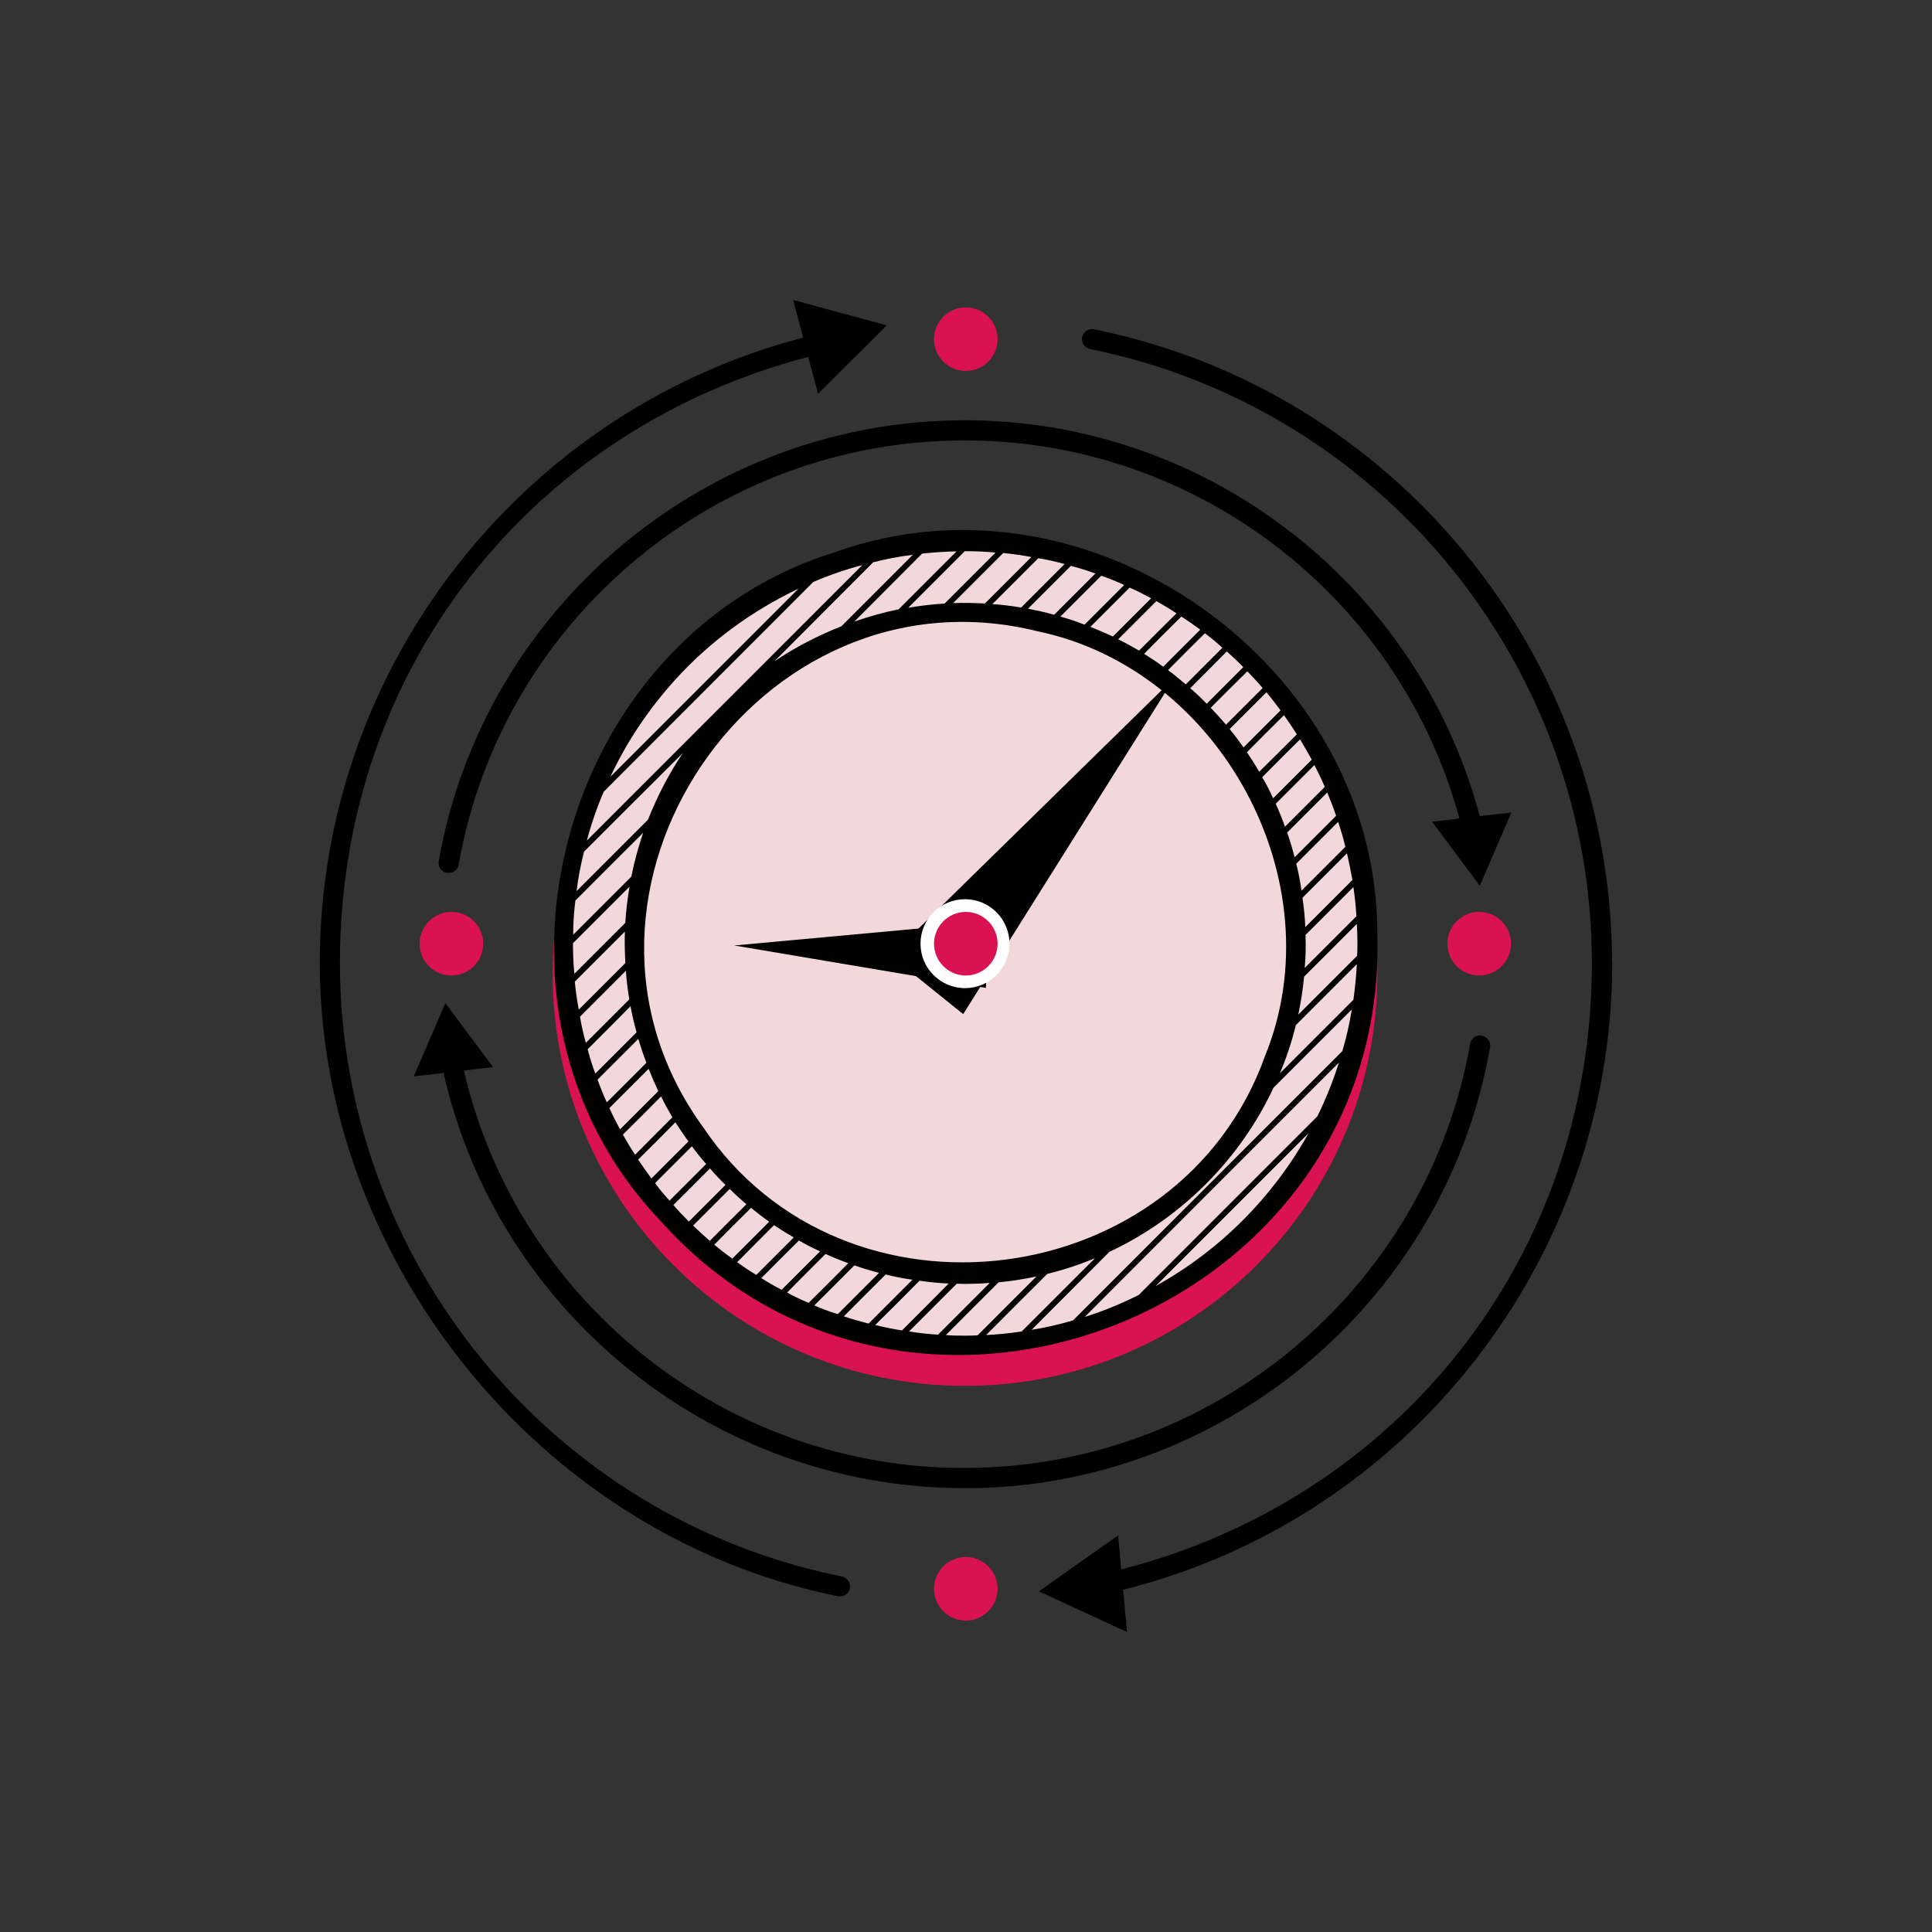
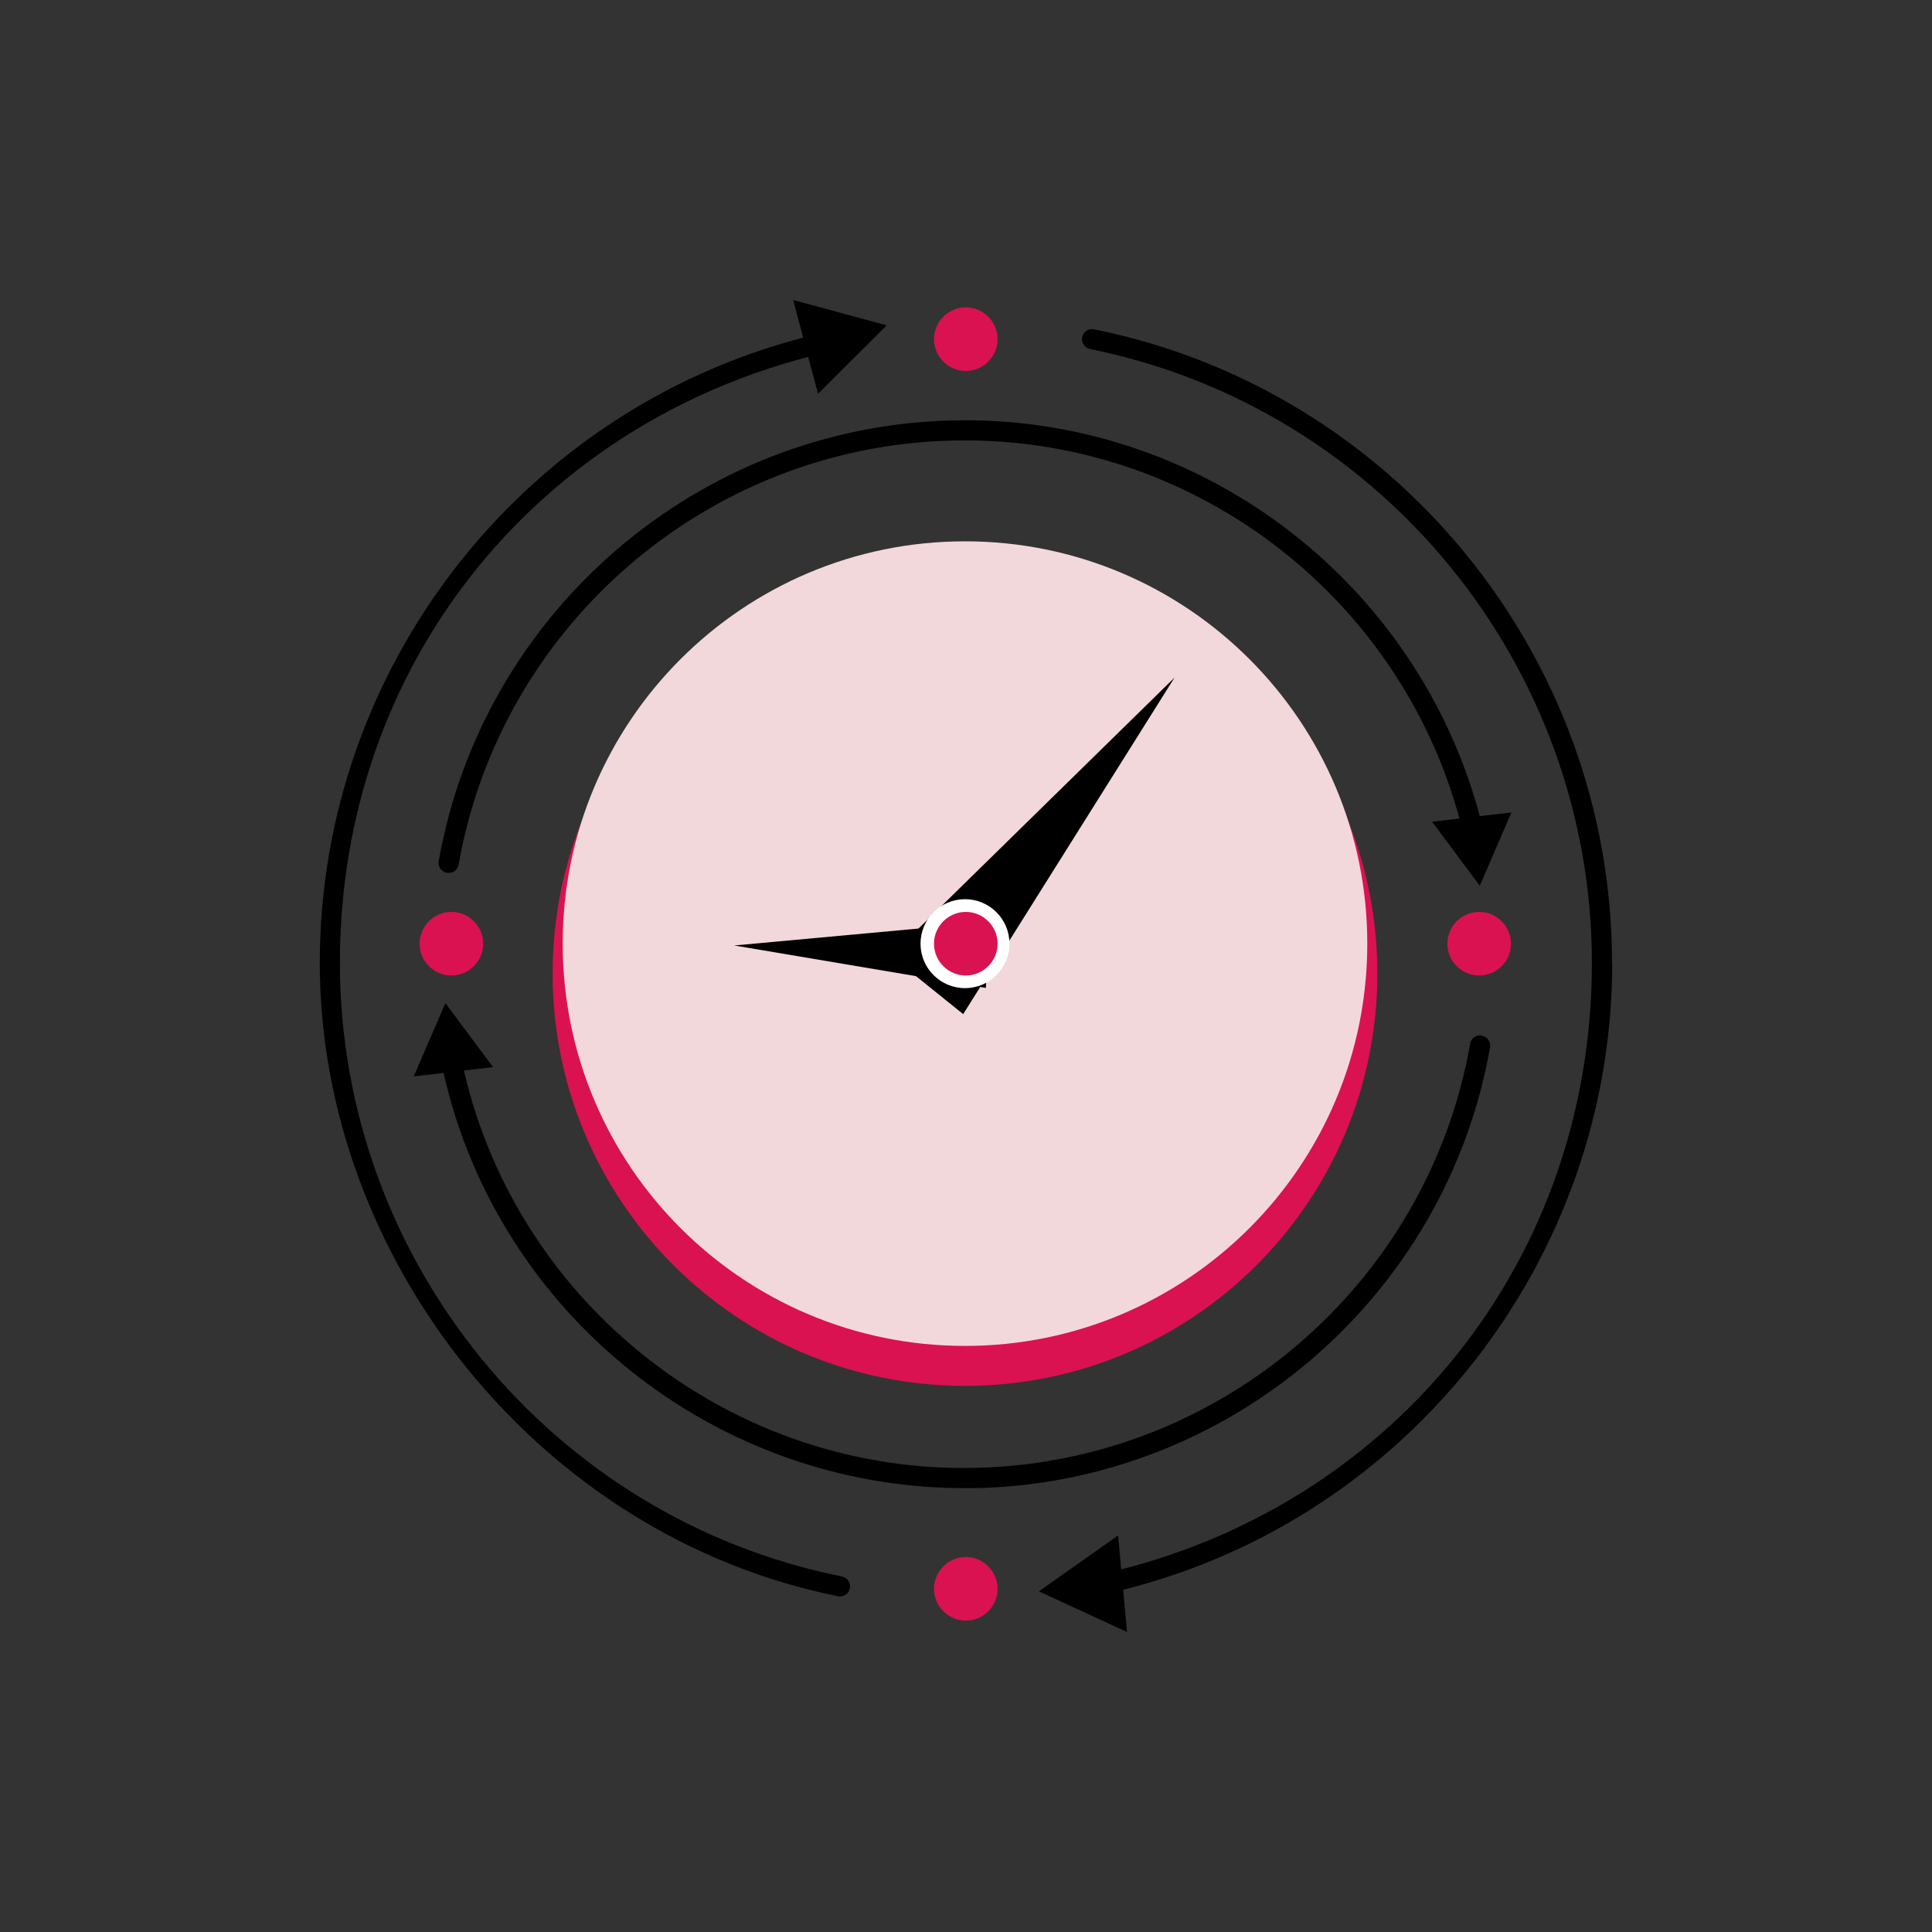
<svg xmlns="http://www.w3.org/2000/svg" width="96" height="96" viewBox="0 0 96 96" fill="none">
  <rect x="0" y="0" width="96" height="96" fill="#333333" stroke="none" />
  <path d="M47.95 68.863C59.27 68.863 68.44 59.693 68.44 48.373C68.44 37.053 59.27 27.883 47.95 27.883C36.63 27.883 27.46 37.053 27.46 48.373C27.46 59.693 36.63 68.863 47.95 68.863Z" fill="#DA1251" />
  <path d="M47.95 66.878C58.99 66.878 67.94 57.928 67.94 46.888C67.94 35.848 58.99 26.898 47.95 26.898C36.91 26.898 27.96 35.848 27.96 46.888C27.96 57.928 36.91 66.878 47.95 66.878Z" fill="#F2D8DB" />
  <path d="M58.36 33.672L44.26 47.492L47.86 50.392L58.36 33.672Z" fill="black" />
  <path d="M36.48 46.98L48.99 49.09L49.11 45.82L36.48 46.98Z" fill="black" />
  <path d="M47.95 49.1C49.17 49.1 50.16 48.11 50.16 46.89C50.16 45.67 49.17 44.68 47.95 44.68C46.73 44.68 45.74 45.67 45.74 46.89C45.74 48.11 46.73 49.1 47.95 49.1Z" fill="white" />
  <path d="M47.99 48.472C48.86 48.472 49.57 47.763 49.57 46.892C49.57 46.023 48.86 45.312 47.99 45.312C47.12 45.312 46.41 46.023 46.41 46.892C46.41 47.763 47.12 48.472 47.99 48.472Z" fill="#DA1251" />
  <path d="M47.99 80.527C48.86 80.527 49.57 79.817 49.57 78.947C49.57 78.077 48.86 77.367 47.99 77.367C47.12 77.367 46.41 78.077 46.41 78.947C46.41 79.817 47.12 80.527 47.99 80.527Z" fill="#DA1251" />
  <path d="M47.99 18.433C48.86 18.433 49.57 17.723 49.57 16.853C49.57 15.983 48.86 15.273 47.99 15.273C47.12 15.273 46.41 15.983 46.41 16.853C46.41 17.723 47.12 18.433 47.99 18.433Z" fill="#DA1251" />
  <path d="M73.5 48.472C74.37 48.472 75.08 47.763 75.08 46.892C75.08 46.023 74.37 45.312 73.5 45.312C72.63 45.312 71.92 46.023 71.92 46.892C71.92 47.763 72.63 48.472 73.5 48.472Z" fill="#DA1251" />
  <path d="M22.43 48.472C23.3 48.472 24.01 47.763 24.01 46.892C24.01 46.023 23.3 45.312 22.43 45.312C21.56 45.312 20.85 46.023 20.85 46.892C20.85 47.763 21.56 48.472 22.43 48.472Z" fill="#DA1251" />
-   <path d="M68.44 46.488C68.5 33.048 54.15 22.888 41.49 27.438C27.75 31.688 22.83 50.128 32.75 60.588C45.19 74.618 68.93 65.218 68.44 46.488ZM67.45 46.878C67.45 47.088 67.45 47.298 67.43 47.498C66.46 48.468 65.48 49.448 64.51 50.418C64.64 49.798 64.74 49.168 64.8 48.528C65.67 47.658 66.55 46.788 67.42 45.908C67.44 46.228 67.45 46.548 67.45 46.878ZM62.86 52.468C58.63 64.308 41.94 66.448 34.93 55.998C26.49 44.378 37.64 27.918 51.56 31.368C60.67 33.268 66.37 43.828 62.86 52.468ZM67.4 45.528C66.54 46.388 65.69 47.238 64.83 48.098C64.88 47.558 64.89 47.008 64.87 46.458C65.66 45.668 66.46 44.868 67.25 44.078C67.32 44.558 67.37 45.038 67.4 45.528ZM67.2 43.728L64.86 46.068C64.84 45.578 64.79 45.088 64.72 44.608L66.93 42.398C67.03 42.828 67.12 43.278 67.2 43.728ZM66.85 42.078C66.13 42.798 65.4 43.528 64.67 44.258C64.61 43.798 64.52 43.358 64.41 42.918C65.1 42.228 65.79 41.538 66.49 40.838C66.63 41.248 66.75 41.658 66.85 42.078ZM66.39 40.538L64.33 42.598C64.22 42.178 64.1 41.768 63.96 41.368C64.63 40.698 65.29 40.038 65.95 39.378C66.11 39.758 66.26 40.148 66.39 40.538ZM65.31 38.018C65.5 38.368 65.67 38.738 65.83 39.098C65.17 39.758 64.51 40.418 63.85 41.078C63.71 40.688 63.56 40.308 63.39 39.938L65.31 38.018ZM65.18 37.748C64.54 38.388 63.9 39.028 63.26 39.668C63.1 39.308 62.92 38.958 62.72 38.618C63.34 37.988 63.96 37.368 64.6 36.738C64.8 37.068 64.99 37.408 65.18 37.748ZM64.44 36.488C63.82 37.108 63.2 37.728 62.57 38.348C62.38 38.018 62.17 37.698 61.96 37.378C62.57 36.758 63.18 36.148 63.8 35.538C64.02 35.848 64.24 36.168 64.44 36.488ZM63.63 35.298C63.02 35.908 62.4 36.528 61.79 37.138C61.57 36.828 61.34 36.518 61.1 36.228C61.71 35.618 62.32 35.008 62.93 34.398C63.17 34.688 63.4 34.988 63.63 35.298ZM62.74 34.188C62.14 34.788 61.53 35.398 60.92 36.008C60.67 35.718 60.42 35.438 60.16 35.168C60.77 34.558 61.37 33.958 61.98 33.358C62.24 33.628 62.5 33.898 62.74 34.188ZM61.78 33.148C61.17 33.758 60.57 34.358 59.96 34.968C59.7 34.698 59.43 34.438 59.14 34.198C59.75 33.588 60.36 32.978 60.96 32.368C61.24 32.618 61.51 32.878 61.78 33.148ZM60.74 32.188C60.14 32.788 59.53 33.398 58.92 34.008C58.63 33.758 58.34 33.518 58.04 33.298C58.64 32.688 59.25 32.078 59.87 31.468C60.17 31.688 60.46 31.928 60.74 32.188ZM59.64 31.288C59.03 31.898 58.42 32.508 57.8 33.128C57.49 32.898 57.17 32.688 56.85 32.488C57.46 31.868 58.08 31.248 58.7 30.638C59.02 30.838 59.33 31.058 59.64 31.288ZM58.46 30.478C57.84 31.088 57.22 31.708 56.6 32.328C56.26 32.128 55.91 31.938 55.56 31.768L57.46 29.868C57.8 30.058 58.13 30.258 58.46 30.478ZM57.2 29.728L55.3 31.628C54.93 31.458 54.56 31.298 54.18 31.148L56.13 29.198C56.5 29.358 56.85 29.538 57.2 29.728ZM55.86 29.068C55.21 29.718 54.55 30.378 53.89 31.038C53.5 30.888 53.1 30.748 52.69 30.638C53.37 29.958 54.04 29.288 54.72 28.608C55.11 28.738 55.49 28.898 55.86 29.068ZM54.43 28.498L52.38 30.548C51.96 30.428 51.52 30.328 51.08 30.248C51.79 29.538 52.5 28.828 53.21 28.118C53.63 28.228 54.03 28.348 54.43 28.498ZM52.9 28.028C52.18 28.748 51.46 29.468 50.74 30.188C50.27 30.108 49.79 30.048 49.31 30.018L51.59 27.738C52.04 27.808 52.47 27.908 52.9 28.028ZM51.25 27.678C50.48 28.448 49.71 29.218 48.94 29.988C48.42 29.958 47.88 29.948 47.36 29.968C48.19 29.138 49.02 28.308 49.85 27.478C50.32 27.528 50.79 27.588 51.25 27.678ZM47.96 27.388C48.47 27.388 48.97 27.408 49.47 27.458C48.63 28.298 47.78 29.148 46.94 29.988C46.33 30.028 45.72 30.098 45.13 30.198L47.94 27.388H47.96ZM47.53 27.398C46.57 28.358 45.61 29.318 44.65 30.278C43.9 30.428 43.16 30.638 42.45 30.888C43.57 29.758 44.7 28.638 45.82 27.508C46.38 27.448 46.95 27.408 47.53 27.398ZM45.36 27.568L41.81 31.118C40.63 31.588 39.5 32.168 38.47 32.868C40.11 31.228 41.75 29.578 43.39 27.938C44.03 27.778 44.69 27.648 45.36 27.568ZM33.54 33.788C35.26 31.888 37.35 30.358 39.68 29.248C36.57 32.358 33.44 35.488 30.33 38.598C31.15 36.838 32.25 35.218 33.54 33.788ZM30 39.338L30.02 39.318C33.48 35.858 36.95 32.378 40.41 28.918C41.2 28.578 42.01 28.298 42.85 28.078L29.16 41.768C29.38 40.938 29.66 40.128 30 39.338ZM29.02 42.318C30.65 40.688 32.29 39.048 33.93 37.418C33.24 38.448 32.66 39.558 32.2 40.728L28.65 44.278C28.73 43.608 28.86 42.958 29.02 42.318ZM28.59 44.748C29.71 43.628 30.83 42.498 31.96 41.378C31.72 42.078 31.52 42.808 31.37 43.558L28.48 46.448C28.48 45.878 28.52 45.308 28.59 44.748ZM28.47 46.868L31.28 44.058C31.18 44.648 31.11 45.248 31.07 45.858C30.22 46.708 29.38 47.548 28.54 48.388C28.49 47.888 28.47 47.378 28.47 46.868ZM28.56 48.778C29.39 47.948 30.22 47.118 31.05 46.288C31.03 46.818 31.05 47.328 31.07 47.858C30.3 48.628 29.53 49.398 28.76 50.168C28.67 49.708 28.61 49.248 28.56 48.778ZM28.82 50.518C29.58 49.758 30.34 48.998 31.1 48.238C31.13 48.718 31.19 49.188 31.27 49.658C30.55 50.378 29.83 51.098 29.11 51.818C28.99 51.388 28.89 50.958 28.82 50.518ZM29.2 52.138C29.91 51.428 30.62 50.718 31.33 49.998C31.41 50.438 31.51 50.868 31.63 51.298L29.58 53.348C29.43 52.948 29.31 52.548 29.2 52.138ZM29.69 53.648C30.36 52.978 31.04 52.298 31.72 51.618C31.83 52.018 31.97 52.418 32.12 52.808C31.46 53.468 30.8 54.128 30.15 54.778C29.98 54.408 29.83 54.028 29.69 53.648ZM30.28 55.058C30.93 54.408 31.58 53.758 32.23 53.108C32.38 53.488 32.54 53.858 32.71 54.218C32.07 54.858 31.44 55.488 30.81 56.118C30.62 55.768 30.44 55.418 30.28 55.058ZM30.95 56.378C31.59 55.748 32.22 55.118 32.85 54.478C33.02 54.838 33.21 55.178 33.41 55.518C32.79 56.138 32.17 56.758 31.56 57.378C31.34 57.048 31.14 56.718 30.95 56.378ZM31.71 57.618C32.33 57.008 32.95 56.388 33.56 55.768C33.77 56.088 33.98 56.408 34.21 56.718C33.59 57.328 32.98 57.948 32.37 58.558C32.14 58.248 31.92 57.938 31.71 57.618ZM32.55 58.788C33.16 58.178 33.77 57.568 34.38 56.958C34.6 57.258 34.84 57.558 35.09 57.838C34.48 58.448 33.87 59.058 33.27 59.658C33.01 59.378 32.77 59.088 32.55 58.788ZM33.46 59.878C34.07 59.268 34.67 58.668 35.28 58.058C35.52 58.348 35.78 58.618 36.05 58.878C35.44 59.488 34.83 60.098 34.23 60.698C33.96 60.428 33.7 60.158 33.46 59.878ZM34.44 60.898C35.04 60.298 35.65 59.688 36.26 59.078C36.53 59.348 36.8 59.598 37.09 59.838C36.48 60.448 35.87 61.048 35.27 61.658C34.98 61.408 34.71 61.158 34.44 60.898ZM35.49 61.848C36.09 61.238 36.7 60.628 37.32 60.018C37.61 60.258 37.91 60.488 38.22 60.708C37.61 61.318 37 61.928 36.39 62.538C36.08 62.328 35.78 62.088 35.49 61.848ZM36.63 62.718C37.24 62.098 37.85 61.488 38.46 60.878C38.78 61.088 39.11 61.298 39.44 61.488L37.58 63.348C37.26 63.158 36.94 62.948 36.63 62.718ZM37.83 63.508C38.45 62.878 39.08 62.258 39.7 61.638C40.04 61.838 40.39 62.018 40.75 62.178C40.11 62.818 39.47 63.458 38.84 64.088C38.5 63.918 38.16 63.718 37.83 63.508ZM39.11 64.228C39.74 63.588 40.38 62.948 41.02 62.308C41.39 62.478 41.76 62.628 42.15 62.768C41.5 63.428 40.84 64.088 40.18 64.738C39.82 64.588 39.46 64.418 39.11 64.228ZM40.46 64.868C41.12 64.208 41.79 63.548 42.45 62.878H42.46C42.86 63.018 43.26 63.138 43.68 63.248L41.63 65.298C41.23 65.178 40.84 65.028 40.46 64.868ZM41.93 65.408C42.62 64.718 43.31 64.018 44.01 63.328C44.44 63.438 44.89 63.528 45.34 63.588C44.61 64.318 43.88 65.048 43.16 65.768C42.74 65.658 42.33 65.548 41.93 65.408ZM43.49 65.838C44.23 65.108 44.96 64.378 45.69 63.638C46.16 63.708 46.65 63.758 47.14 63.778C46.37 64.558 45.59 65.338 44.82 66.108C44.37 66.038 43.92 65.948 43.49 65.838ZM45.17 66.158C45.96 65.368 46.75 64.578 47.54 63.788C48.08 63.808 48.64 63.788 49.18 63.748C48.33 64.598 47.47 65.458 46.61 66.318C46.12 66.288 45.64 66.238 45.17 66.158ZM47.96 66.368C47.64 66.368 47.32 66.368 47 66.338C47.87 65.458 48.75 64.588 49.62 63.718C50.26 63.658 50.88 63.558 51.5 63.428C50.53 64.398 49.55 65.378 48.58 66.348C48.38 66.368 48.17 66.368 47.96 66.368ZM49 66.338C50.01 65.328 51.02 64.308 52.04 63.298C52.86 63.098 53.65 62.838 54.41 62.518C53.2 63.728 51.98 64.948 50.77 66.158C50.19 66.248 49.6 66.308 49 66.338ZM65.02 56.308C63.25 59.488 60.61 62.138 57.43 63.898L65.02 56.308ZM65.46 55.468C62.5 58.428 59.54 61.388 56.58 64.348C55.72 64.778 54.83 65.148 53.9 65.438C58.1 61.228 62.32 57.008 66.53 52.798C66.24 53.718 65.88 54.608 65.46 55.468ZM66.7 52.228C62.25 56.678 57.78 61.148 53.32 65.608C52.65 65.808 51.96 65.968 51.26 66.078C52.55 64.788 53.84 63.488 55.13 62.198H55.14C58.71 60.518 61.61 57.618 63.28 54.048L67.17 50.158C67.06 50.858 66.9 51.558 66.7 52.228ZM63.6 53.328C63.92 52.568 64.19 51.758 64.39 50.938C65.4 49.928 66.41 48.918 67.42 47.908C67.39 48.508 67.33 49.098 67.25 49.678L63.6 53.328Z" fill="black" />
  <path d="M40.16 17.736L40.65 19.566L44.06 16.166L39.41 14.906L39.91 16.776C25.9 20.426 15.89 33.206 15.89 47.846C15.89 62.486 26.72 76.316 41.64 79.316C41.67 79.326 41.7 79.326 41.74 79.326C41.97 79.326 42.18 79.166 42.23 78.926C42.28 78.656 42.11 78.396 41.84 78.336C27.38 75.436 16.89 62.606 16.89 47.846C16.89 33.086 26.58 21.266 40.16 17.736Z" fill="black" />
  <path d="M73.63 51.454C73.36 51.404 73.1 51.584 73.05 51.864C70.96 63.774 60.65 72.644 48.54 72.934C36.47 73.254 25.77 64.934 23.05 53.194L24.5 53.024L22.13 49.844L20.56 53.484L22.04 53.314C24.77 65.364 35.59 73.944 47.91 73.944H48.56C61.14 73.634 71.86 64.424 74.04 52.044C74.09 51.774 73.91 51.514 73.63 51.464V51.454Z" fill="black" />
  <path d="M80.1 47.843C80.1 32.603 69.27 19.363 54.36 16.363C54.09 16.303 53.83 16.483 53.77 16.753C53.72 17.023 53.89 17.283 54.16 17.343C68.61 20.253 79.1 33.073 79.1 47.843C79.1 62.613 69.35 74.503 55.71 77.983L55.56 76.293L51.62 79.073L56 81.093L55.81 78.993C69.98 75.453 80.11 62.583 80.11 47.843H80.1Z" fill="black" />
  <path d="M73.53 40.552C70.39 28.812 59.53 20.572 47.28 20.892C34.7 21.202 23.98 30.412 21.8 42.792C21.75 43.062 21.93 43.322 22.21 43.372H22.3C22.54 43.372 22.75 43.202 22.79 42.962C24.88 31.052 35.19 22.182 47.3 21.892C59.05 21.592 69.46 29.442 72.52 40.672L71.16 40.832L73.53 44.012L75.1 40.372L73.53 40.552Z" fill="black" />
</svg>